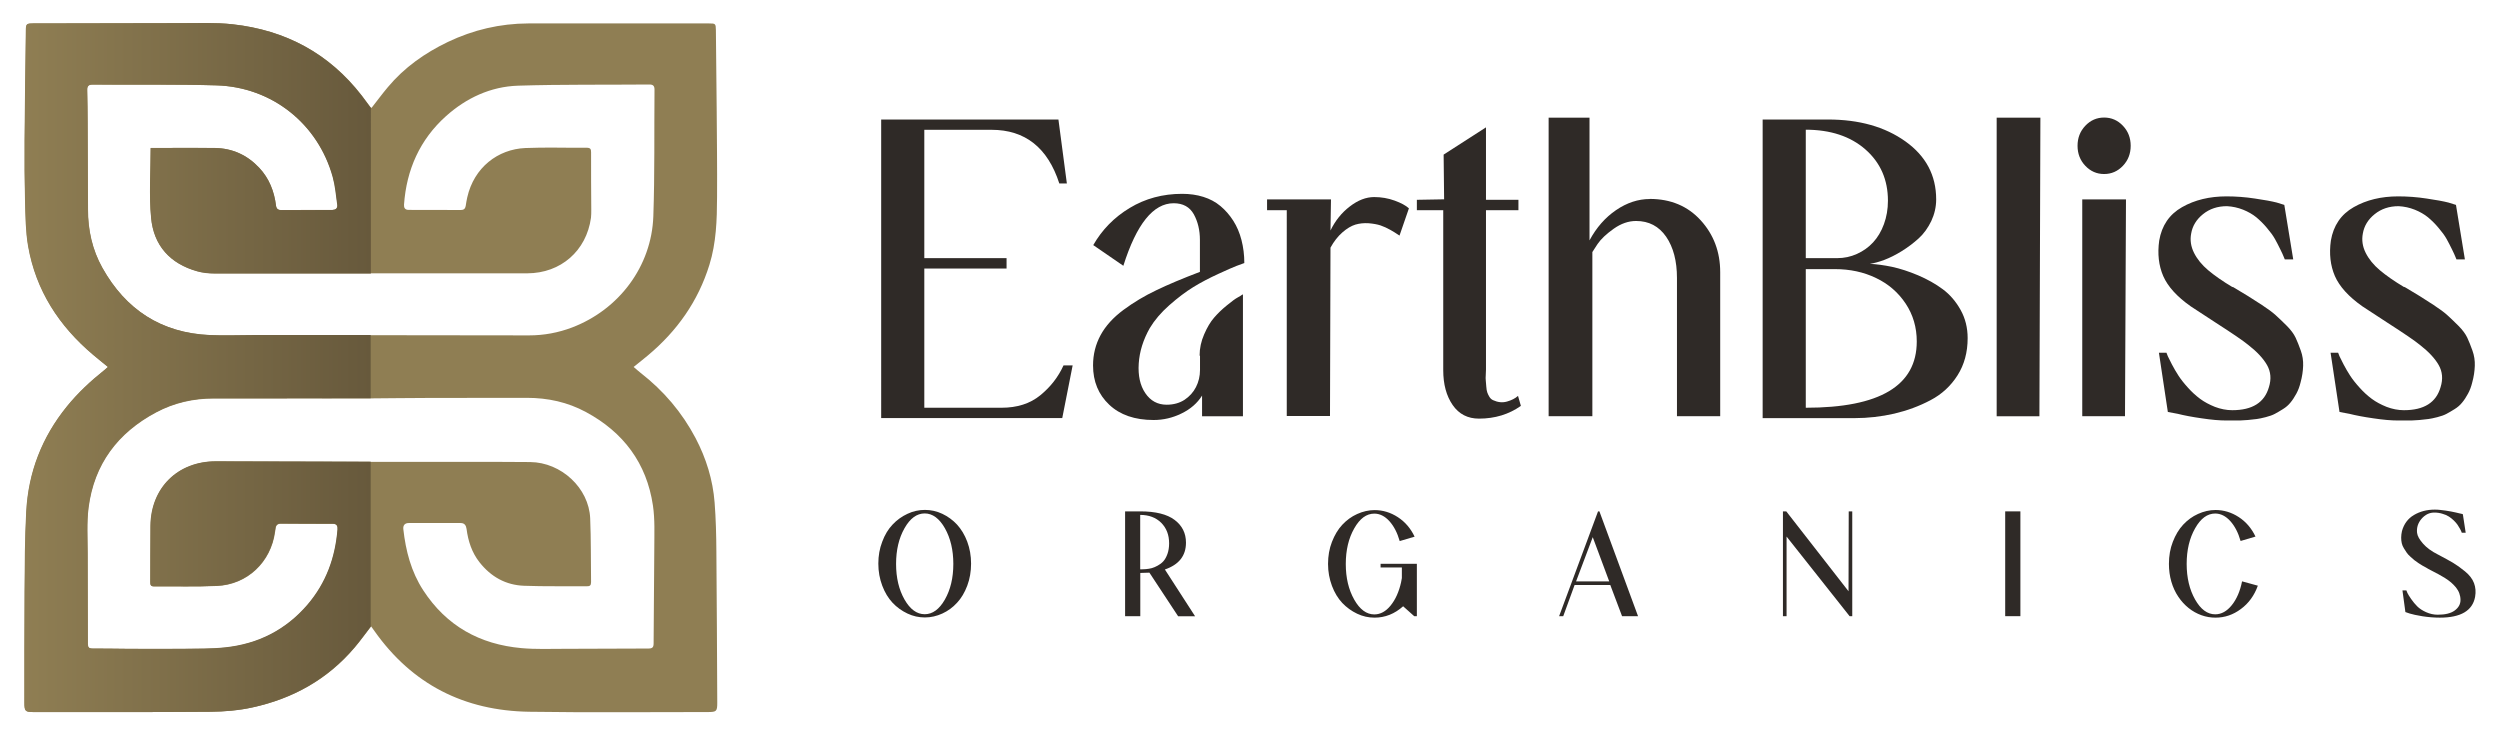
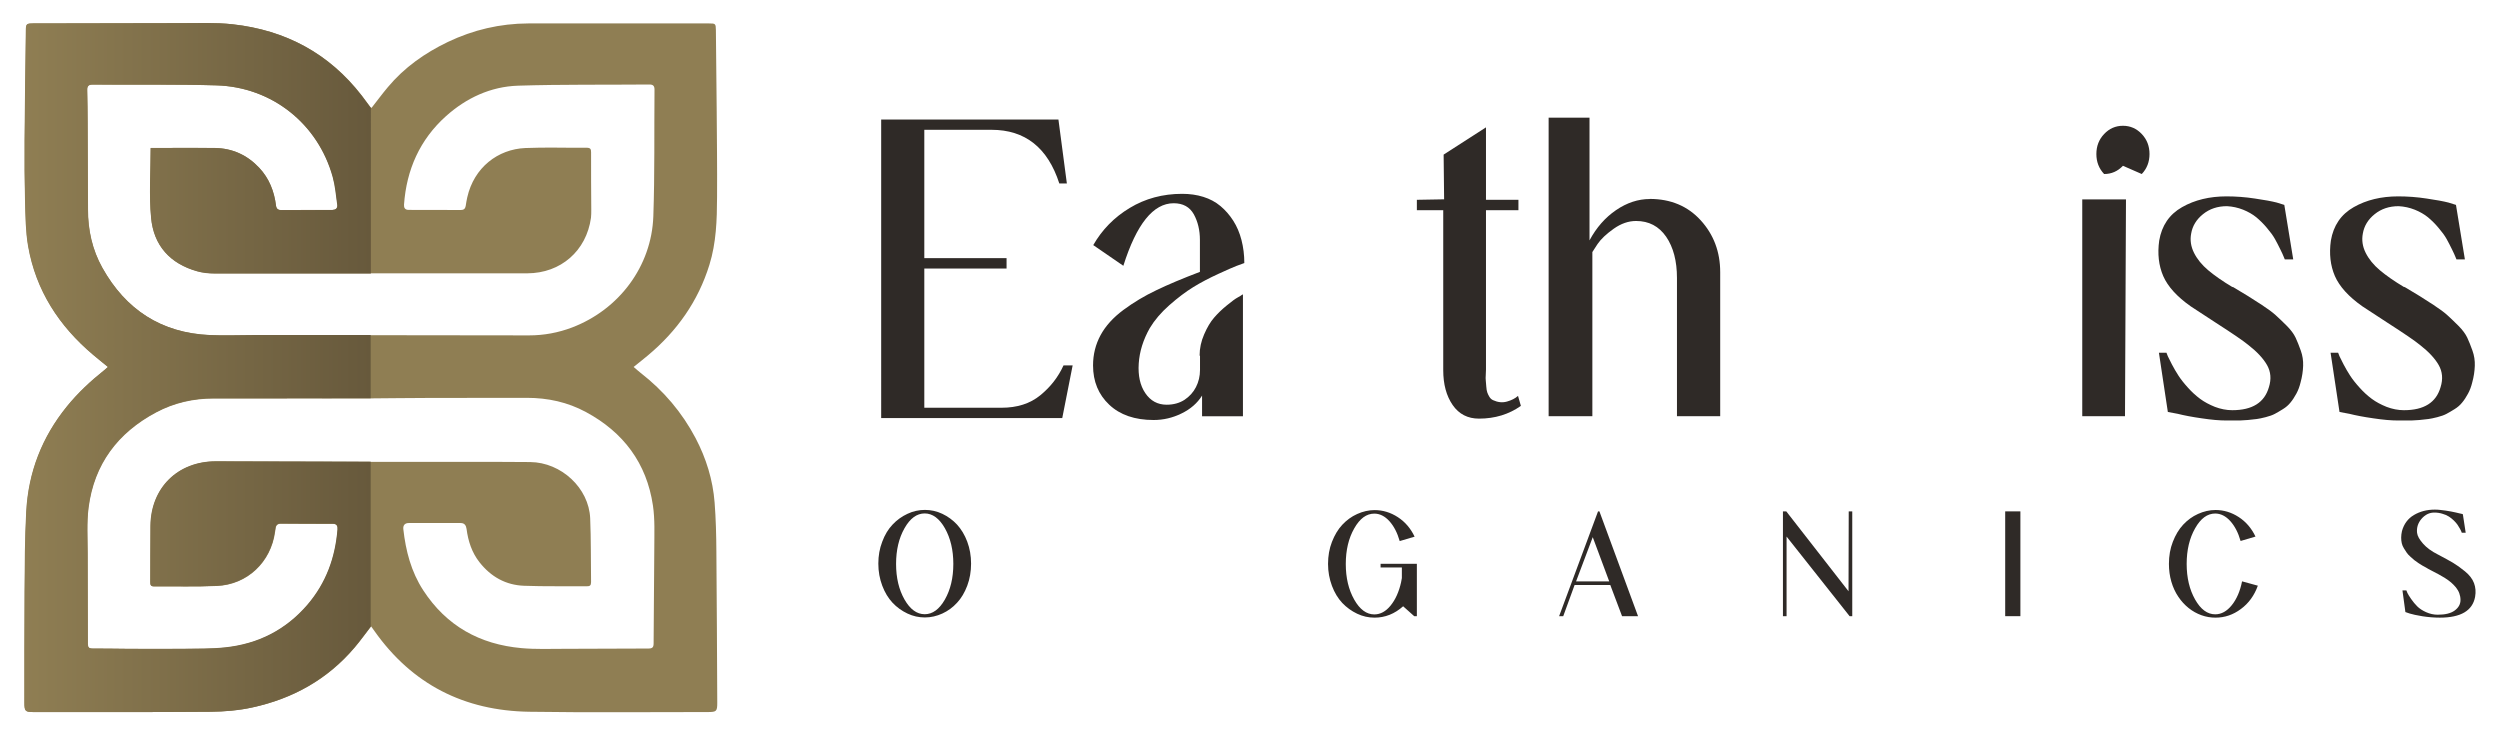
<svg xmlns="http://www.w3.org/2000/svg" id="a" data-name="Layer 1" viewBox="0 0 255 75">
  <defs>
    <style>
      .e {
        fill: url(#d);
      }

      .f {
        fill: #8f7e53;
      }

      .g {
        fill: #2f2a27;
      }
    </style>
    <linearGradient id="d" x1="2.5" y1="37.49" x2="37.85" y2="37.49" gradientUnits="userSpaceOnUse">
      <stop offset="0" stop-color="#8f7e53" />
      <stop offset="1" stop-color="#67593c" />
    </linearGradient>
  </defs>
  <g>
    <g id="b" data-name="rnlQgT">
      <path class="f" d="M37.85,63.9c-.58,.75-1.1,1.48-1.68,2.16-2.76,3.25-6.3,5.21-10.42,6.1-1.39,.3-2.83,.42-4.25,.44-6.02,.05-12.04,.03-18.06,.03-.85,0-.94-.09-.93-.95,0-3.76-.01-7.53,.02-11.29,.02-2.73,.03-5.47,.17-8.2,.21-4.01,1.6-7.6,4.15-10.74,1.12-1.38,2.41-2.58,3.79-3.68,.12-.1,.23-.2,.39-.34-.52-.43-1.02-.82-1.5-1.23-3.48-2.94-5.85-6.57-6.64-11.1-.26-1.51-.26-3.08-.31-4.62-.06-2.05-.07-4.11-.05-6.16,.03-3.75,.08-7.49,.13-11.24,0-.63,.07-.68,.71-.69,4.99-.01,9.99-.03,14.98-.03,1.81,0,3.63-.08,5.42,.12,5.37,.6,9.8,2.96,13.14,7.27,.31,.4,.6,.81,.91,1.22,.01,.02,.05,.02,.08,.03,.55-.7,1.08-1.42,1.66-2.11,1.68-2.01,3.77-3.48,6.12-4.61,2.6-1.24,5.33-1.88,8.21-1.89,6.15,0,12.3,0,18.45,0,.63,0,.67,.03,.68,.66,.03,2.65,.06,5.3,.08,7.94,.02,3.04,.06,6.08,.04,9.12-.01,2.32-.08,4.65-.78,6.9-1.15,3.72-3.3,6.75-6.26,9.23-.46,.39-.94,.76-1.47,1.19,.27,.23,.49,.43,.72,.61,2.34,1.82,4.22,4.03,5.6,6.65,1.08,2.06,1.76,4.25,1.94,6.57,.13,1.67,.17,3.35,.18,5.03,.05,5.14,.06,10.27,.09,15.41,0,.85-.08,.93-.95,.93-6.08,0-12.16,.06-18.23-.03-6.61-.1-11.94-2.78-15.79-8.24-.1-.14-.2-.28-.33-.46Zm-8.56-23.25s0,0,0,0c-2.49,0-4.98,0-7.47,0-2.08,0-4.05,.44-5.89,1.42-3.91,2.08-6.32,5.28-6.89,9.71-.2,1.54-.09,3.12-.09,4.68,0,3.07,.02,6.14,.02,9.2,0,.36,.09,.51,.48,.51,1.2-.01,2.4,.02,3.6,.03,1.88,0,3.76,.02,5.64,0,1.43-.02,2.87,.01,4.29-.14,3.35-.35,6.18-1.77,8.4-4.35,1.9-2.21,2.83-4.8,3.07-7.68,.03-.33-.07-.59-.46-.59-1.78,0-3.56,0-5.34-.02-.31,0-.49,.15-.53,.45-.02,.13-.04,.26-.06,.39-.42,3.08-2.82,5.38-5.93,5.51-2.14,.1-4.28,.03-6.42,.05-.34,0-.36-.18-.36-.44,.01-1.91,0-3.82,.02-5.73,.04-3.88,2.78-6.59,6.67-6.58,5.47,0,10.94,.03,16.41,.04,3.05,0,6.11,0,9.16,0,2.16,0,4.31,0,6.47,.02,3.17,.03,5.99,2.65,6.12,5.74,.09,2.17,.06,4.34,.09,6.51,0,.33-.12,.43-.43,.42-2.13-.02-4.26,.03-6.38-.05-1.88-.06-3.41-.92-4.57-2.4-.78-.99-1.16-2.16-1.32-3.4-.05-.36-.21-.6-.6-.6-1.77,0-3.53,0-5.3,0-.39,0-.59,.23-.55,.62,.25,2.22,.79,4.33,2.03,6.24,2.37,3.64,5.77,5.52,10.03,5.9,1.44,.13,2.89,.07,4.34,.07,2.86,0,5.73-.03,8.59-.03,.41,0,.54-.11,.54-.53,.01-3.26,.06-6.51,.07-9.77,0-1.43,.07-2.88-.14-4.29-.64-4.32-3.01-7.47-6.83-9.53-1.87-1.01-3.89-1.45-6.02-1.45-3.31,0-6.63,0-9.94,.01-2.13,0-4.25,.04-6.38,.05-2.72,0-5.44,0-8.16,0ZM15.37,15.09c.2,0,.33,0,.45,0,2.03,0,4.05-.02,6.08,0,1.79,.03,3.31,.71,4.54,2.02,1.02,1.08,1.53,2.4,1.71,3.85,.04,.32,.2,.46,.51,.46,1.77,0,3.53-.01,5.3-.01,.37,0,.51-.22,.47-.52-.13-.94-.21-1.9-.46-2.82-1.5-5.44-6.21-9.2-11.89-9.36-4.21-.12-8.42-.05-12.63-.08-.4,0-.55,.15-.54,.54,.02,1.13,.04,2.26,.04,3.39,.01,2.94,.02,5.88,.03,8.81,0,2.1,.44,4.11,1.47,5.95,2.39,4.28,6.02,6.64,10.95,6.87,1.53,.07,3.07,0,4.6,0,9.32,0,18.64,0,27.96,.02,1.52,0,2.98-.27,4.4-.81,4.79-1.83,8.1-6.24,8.28-11.33,.15-4.31,.08-8.62,.12-12.93,0-.36-.13-.52-.51-.52-4.47,.04-8.94-.02-13.41,.12-2.79,.09-5.27,1.25-7.34,3.1-2.67,2.39-4.04,5.47-4.29,9.04-.02,.3,.09,.53,.47,.53,1.78,0,3.56,0,5.34,.01,.27,0,.43-.12,.48-.4,.04-.3,.1-.6,.16-.89,.69-3.05,3.13-4.91,5.92-5.03,2.08-.09,4.17-.01,6.25-.03,.37,0,.47,.12,.46,.47,0,1.95,0,3.91,.02,5.86,0,.27,0,.55-.03,.82-.47,3.37-3.08,5.65-6.49,5.66-10.64,0-21.27,0-31.91,0-.59,0-1.19-.07-1.75-.22-2.77-.77-4.45-2.63-4.71-5.46-.22-2.33-.04-4.71-.04-7.12Z" />
    </g>
    <g id="c" data-name="rnlQgT">
      <path class="e" d="M33.96,21.42c-1.77,0-3.53,0-5.3,.01-.31,0-.47-.14-.51-.46-.18-1.45-.7-2.77-1.71-3.85-1.23-1.31-2.75-2-4.54-2.02-2.03-.03-4.05,0-6.08,0h-.46c0,2.41-.17,4.79,.05,7.12,.26,2.83,1.94,4.69,4.71,5.46,.56,.16,1.17,.22,1.75,.22,5.32,0,10.64,0,15.96,0V10.99s-.04,0-.04-.02c-.3-.4-.6-.82-.91-1.22-3.34-4.31-7.77-6.67-13.14-7.27-1.79-.2-3.61-.12-5.42-.12-4.99,0-9.99,.02-14.98,.03-.64,0-.7,.06-.71,.69-.05,3.75-.1,7.49-.13,11.24-.01,2.05,0,4.11,.05,6.16,.04,1.54,.05,3.11,.31,4.62,.79,4.53,3.15,8.16,6.64,11.1,.48,.41,.98,.8,1.5,1.23-.16,.14-.27,.25-.39,.34-1.38,1.1-2.67,2.3-3.79,3.68-2.55,3.14-3.94,6.73-4.15,10.74-.15,2.73-.15,5.47-.17,8.2-.03,3.76-.01,7.52-.02,11.29,0,.86,.09,.95,.93,.95,6.02,0,12.04,.02,18.06-.03,1.42-.01,2.87-.13,4.25-.44,4.12-.9,7.66-2.86,10.42-6.1,.58-.68,1.09-1.4,1.67-2.15v-16.82c-5.27-.01-10.53-.03-15.8-.04-3.89,0-6.63,2.7-6.67,6.58-.02,1.91-.01,3.82-.02,5.73,0,.26,.02,.44,.36,.44,2.14-.02,4.29,.05,6.42-.05,3.11-.14,5.51-2.43,5.93-5.51,.02-.13,.04-.26,.06-.39,.04-.31,.22-.46,.53-.45,1.78,0,3.56,0,5.34,.01,.39,0,.49,.26,.46,.59-.23,2.87-1.17,5.46-3.07,7.68-2.22,2.58-5.05,4-8.4,4.35-1.42,.15-2.86,.12-4.29,.14-1.88,.02-3.76,.01-5.64,0-1.2,0-2.4-.04-3.6-.03-.4,0-.48-.15-.48-.51,0-3.07-.02-6.14-.02-9.2,0-1.56-.1-3.14,.09-4.68,.57-4.43,2.98-7.63,6.89-9.71,1.83-.97,3.81-1.43,5.89-1.42,2.49,.01,4.98,0,7.47,0h0c2.72,0,5.44,.02,8.16,0,.13,0,.26,0,.39,0v-6.45c-3.95,0-7.9,0-11.84,0-1.53,0-3.07,.07-4.6,0-4.93-.22-8.56-2.59-10.95-6.87-1.03-1.84-1.46-3.85-1.47-5.95-.01-2.94-.02-5.88-.03-8.81,0-1.13-.02-2.26-.05-3.38,0-.39,.14-.54,.54-.54,4.21,.03,8.42-.04,12.63,.08,5.68,.16,10.39,3.92,11.89,9.36,.25,.91,.33,1.87,.46,2.82,.04,.31-.1,.52-.47,.52Z" />
    </g>
  </g>
  <g>
    <g>
      <path class="g" d="M108.5,37.27h.91l-1.06,5.37h-18.47V12.19h18.08l.86,6.52h-.77c-1.18-3.65-3.49-5.47-6.91-5.47h-6.86v13.09h8.39v1.06h-8.39v14.2h7.87c1.6,0,2.92-.42,3.96-1.27,1.04-.85,1.83-1.86,2.37-3.05Z" />
      <path class="g" d="M122.36,36.27c0-.74,.15-1.45,.46-2.16,.3-.7,.64-1.27,1.01-1.7,.37-.43,.81-.86,1.32-1.27,.51-.42,.87-.68,1.08-.79,.21-.11,.38-.22,.5-.31h.05v12.42h-4.17v-2.11c-.48,.77-1.18,1.38-2.09,1.82-.91,.45-1.86,.67-2.85,.67-1.92,0-3.43-.52-4.53-1.56-1.1-1.04-1.65-2.37-1.65-4.01,0-1.12,.26-2.15,.77-3.09,.51-.94,1.29-1.8,2.33-2.57,1.04-.77,2.16-1.44,3.36-2.01,1.2-.58,2.68-1.2,4.44-1.87v-3.26c0-.99-.21-1.86-.62-2.61-.42-.75-1.1-1.13-2.06-1.13-2.08,0-3.79,2.13-5.13,6.38l-3.07-2.11c.9-1.57,2.13-2.83,3.72-3.79s3.37-1.44,5.35-1.44c.77,0,1.49,.1,2.16,.31,.67,.21,1.25,.52,1.75,.94,.5,.42,.93,.91,1.3,1.49,.37,.58,.65,1.23,.84,1.97,.19,.74,.29,1.52,.29,2.35-.19,.06-.46,.16-.79,.29-.34,.13-.96,.4-1.87,.82-.91,.42-1.76,.86-2.54,1.34-.78,.48-1.6,1.1-2.45,1.85-.85,.75-1.51,1.53-1.99,2.33-.67,1.18-1.05,2.39-1.13,3.62-.08,1.23,.14,2.24,.67,3.02,.53,.78,1.25,1.18,2.18,1.18,.7,0,1.31-.17,1.82-.5,.51-.34,.9-.77,1.17-1.3,.27-.53,.41-1.11,.41-1.75v-1.44Z" />
-       <path class="g" d="M140.16,20.1c.73,0,1.43,.12,2.09,.36,.66,.24,1.14,.5,1.46,.79l-.96,2.78c-.06-.03-.15-.09-.26-.17-.11-.08-.34-.22-.67-.41s-.67-.34-1.01-.46c-.34-.11-.74-.18-1.22-.22-.48-.03-.93,.02-1.34,.14-.42,.13-.86,.39-1.32,.79-.46,.4-.87,.92-1.22,1.56l-.05,17.17h-4.41V21.44h-2.01v-1.1h6.52l-.05,3.17c.48-.99,1.13-1.81,1.97-2.45,.83-.64,1.66-.96,2.49-.96Z" />
      <path class="g" d="M154.84,40.39l.29,1.01c-1.22,.86-2.64,1.3-4.27,1.3-1.15,0-2.05-.46-2.69-1.39-.64-.93-.96-2.11-.96-3.55V21.44h-2.69v-1.06l2.78-.05-.05-4.56,4.32-2.78v7.39h3.31v1.06h-3.31v16.26c0,.06,0,.23-.02,.5-.02,.27-.02,.48,0,.62,.02,.14,.03,.34,.05,.6,.02,.26,.05,.46,.1,.6,.05,.14,.12,.3,.22,.46,.1,.16,.22,.27,.38,.34,.48,.22,.95,.27,1.41,.14,.46-.13,.84-.32,1.13-.58Z" />
      <path class="g" d="M168.27,20.29c2.14,0,3.88,.73,5.2,2.18,1.33,1.46,1.99,3.22,1.99,5.3v14.68h-4.41v-14.1c0-1.73-.37-3.13-1.1-4.2-.74-1.07-1.76-1.61-3.07-1.61-.77,0-1.53,.26-2.28,.79-.75,.53-1.3,1.05-1.65,1.56l-.53,.82v16.74h-4.46V12h4.17v12.52c.7-1.31,1.61-2.34,2.71-3.09,1.1-.75,2.25-1.13,3.43-1.13Z" />
-       <path class="g" d="M190.67,26.91c.73,.03,1.51,.14,2.33,.31,.82,.18,1.69,.46,2.64,.86,.94,.4,1.78,.87,2.52,1.42,.73,.54,1.34,1.25,1.82,2.11,.48,.86,.72,1.82,.72,2.88,0,1.44-.34,2.7-1.03,3.79-.69,1.09-1.61,1.94-2.76,2.54-1.15,.61-2.38,1.06-3.69,1.37-1.31,.3-2.67,.46-4.08,.46h-9.35V12.19h6.67c3.17,0,5.8,.74,7.89,2.23,2.09,1.49,3.14,3.46,3.14,5.92,0,.77-.17,1.5-.5,2.21-.34,.7-.77,1.3-1.29,1.77-.53,.48-1.1,.91-1.73,1.3s-1.22,.68-1.77,.89c-.56,.21-1.06,.34-1.51,.41Zm-6.48-13.67v13.09h3.21c.7,0,1.37-.14,2.01-.43,.64-.29,1.19-.68,1.65-1.18,.46-.5,.83-1.11,1.1-1.85,.27-.74,.41-1.53,.41-2.4,0-2.14-.77-3.89-2.3-5.23s-3.57-2.01-6.09-2.01Zm0,28.35c7.55,0,11.32-2.25,11.32-6.76,0-1.44-.38-2.73-1.13-3.86-.75-1.13-1.76-2.01-3.02-2.61-1.26-.61-2.66-.91-4.2-.91h-2.97v14.15Z" />
-       <path class="g" d="M203.66,12h4.46l-.1,30.46h-4.36V12Z" />
-       <path class="g" d="M216.54,16.91c-.53,.56-1.17,.84-1.92,.84s-1.39-.28-1.92-.84c-.53-.56-.79-1.24-.79-2.04s.26-1.48,.79-2.04c.53-.56,1.17-.84,1.92-.84s1.39,.28,1.92,.84c.53,.56,.79,1.24,.79,2.04s-.26,1.48-.79,2.04Zm-4.15,25.54V20.34h4.46l-.1,22.11h-4.36Z" />
+       <path class="g" d="M216.54,16.91c-.53,.56-1.17,.84-1.92,.84c-.53-.56-.79-1.24-.79-2.04s.26-1.48,.79-2.04c.53-.56,1.17-.84,1.92-.84s1.39,.28,1.92,.84c.53,.56,.79,1.24,.79,2.04s-.26,1.48-.79,2.04Zm-4.15,25.54V20.34h4.46l-.1,22.11h-4.36Z" />
      <path class="g" d="M227.74,29.26c.7,.42,1.22,.73,1.56,.94,.34,.21,.81,.51,1.42,.91,.61,.4,1.07,.74,1.39,1.03,.32,.29,.7,.65,1.13,1.08s.73,.84,.91,1.22c.18,.38,.35,.82,.53,1.32,.18,.5,.26,1.02,.24,1.56-.02,.54-.1,1.1-.26,1.68-.1,.42-.24,.8-.43,1.15-.19,.35-.39,.66-.6,.91-.21,.26-.46,.48-.77,.67-.3,.19-.58,.35-.82,.48-.24,.13-.55,.24-.94,.34-.38,.1-.69,.16-.91,.19-.22,.03-.53,.06-.91,.1-.38,.03-.66,.05-.82,.05h-1.39c-.67,0-1.5-.07-2.49-.22-.99-.14-1.81-.3-2.45-.46l-1.01-.19-.91-6.04h.77c.03,.1,.08,.22,.14,.36,.06,.14,.2,.42,.41,.82,.21,.4,.43,.78,.67,1.15,.24,.37,.56,.78,.96,1.22,.4,.45,.82,.83,1.25,1.15,.43,.32,.94,.59,1.51,.82,.58,.22,1.17,.34,1.77,.34,2.05,0,3.29-.78,3.74-2.35,.26-.83,.19-1.58-.19-2.25-.38-.67-1.02-1.36-1.92-2.06-.51-.42-1.61-1.17-3.29-2.25-1.68-1.09-2.53-1.65-2.57-1.68-1.41-.99-2.34-2.02-2.81-3.09-.46-1.07-.6-2.28-.41-3.62,.26-1.53,1.03-2.67,2.33-3.41,1.3-.74,2.81-1.1,4.53-1.1,.96,0,1.93,.07,2.9,.22,.97,.14,1.72,.28,2.23,.41l.77,.24,.91,5.56h-.86c-.03-.06-.07-.16-.12-.29-.05-.13-.16-.38-.34-.74-.18-.37-.36-.72-.55-1.06-.19-.34-.46-.71-.82-1.13-.35-.42-.71-.77-1.08-1.08-.37-.3-.82-.56-1.34-.77-.53-.21-1.08-.33-1.65-.36-.96,0-1.77,.27-2.45,.82-.67,.54-1.07,1.2-1.2,1.97-.13,.67-.03,1.33,.29,1.97,.32,.64,.8,1.23,1.44,1.77,.64,.54,1.47,1.12,2.49,1.73Z" />
      <path class="g" d="M245.25,29.26c.7,.42,1.22,.73,1.56,.94,.34,.21,.81,.51,1.42,.91,.61,.4,1.07,.74,1.39,1.03,.32,.29,.7,.65,1.13,1.08s.73,.84,.91,1.22c.18,.38,.35,.82,.53,1.32,.18,.5,.26,1.02,.24,1.56-.02,.54-.1,1.1-.26,1.68-.1,.42-.24,.8-.43,1.15-.19,.35-.39,.66-.6,.91-.21,.26-.46,.48-.77,.67-.3,.19-.58,.35-.82,.48-.24,.13-.55,.24-.94,.34-.38,.1-.69,.16-.91,.19-.22,.03-.53,.06-.91,.1-.38,.03-.66,.05-.82,.05h-1.39c-.67,0-1.5-.07-2.49-.22-.99-.14-1.81-.3-2.45-.46l-1.01-.19-.91-6.04h.77c.03,.1,.08,.22,.14,.36,.06,.14,.2,.42,.41,.82,.21,.4,.43,.78,.67,1.15,.24,.37,.56,.78,.96,1.22,.4,.45,.82,.83,1.25,1.15,.43,.32,.94,.59,1.51,.82,.58,.22,1.17,.34,1.77,.34,2.05,0,3.29-.78,3.74-2.35,.26-.83,.19-1.58-.19-2.25-.38-.67-1.02-1.36-1.92-2.06-.51-.42-1.61-1.17-3.29-2.25-1.68-1.09-2.53-1.65-2.57-1.68-1.41-.99-2.34-2.02-2.81-3.09-.46-1.07-.6-2.28-.41-3.62,.26-1.53,1.03-2.67,2.33-3.41,1.3-.74,2.81-1.1,4.53-1.1,.96,0,1.93,.07,2.9,.22,.97,.14,1.72,.28,2.23,.41l.77,.24,.91,5.56h-.86c-.03-.06-.07-.16-.12-.29-.05-.13-.16-.38-.34-.74-.18-.37-.36-.72-.55-1.06-.19-.34-.46-.71-.82-1.13-.35-.42-.71-.77-1.08-1.08-.37-.3-.82-.56-1.34-.77-.53-.21-1.08-.33-1.65-.36-.96,0-1.77,.27-2.45,.82-.67,.54-1.07,1.2-1.2,1.97-.13,.67-.03,1.33,.29,1.97,.32,.64,.8,1.23,1.44,1.77,.64,.54,1.47,1.12,2.49,1.73Z" />
    </g>
    <g>
      <path class="g" d="M92.56,52.41c.57-.27,1.17-.4,1.78-.4s1.21,.13,1.78,.4c.57,.27,1.07,.64,1.5,1.1,.43,.47,.78,1.05,1.04,1.74,.26,.7,.39,1.44,.39,2.24s-.13,1.56-.39,2.25c-.26,.69-.6,1.27-1.04,1.74-.43,.47-.93,.84-1.5,1.1-.57,.26-1.16,.4-1.78,.4s-1.21-.13-1.78-.4-1.08-.63-1.52-1.1c-.44-.47-.79-1.05-1.05-1.74-.26-.69-.4-1.44-.4-2.25s.13-1.54,.4-2.24c.26-.7,.61-1.28,1.05-1.74,.44-.47,.94-.83,1.52-1.1Zm-.3,8.74c.57,1,1.26,1.5,2.06,1.5s1.49-.5,2.06-1.5c.57-1,.86-2.21,.86-3.63s-.29-2.63-.86-3.64c-.57-1-1.26-1.51-2.06-1.51s-1.49,.5-2.06,1.51c-.57,1-.86,2.22-.86,3.64s.29,2.63,.86,3.63Z" />
-       <path class="g" d="M118.82,58.09l3.08,4.77h-1.73l-2.93-4.45-.93,.03v4.41h-1.55v-10.69h1.55c1.56,0,2.73,.29,3.5,.87,.77,.58,1.16,1.35,1.16,2.32,0,1.34-.72,2.25-2.16,2.74Zm-2.51-.02s.1,0,.17,0c.07,0,.2,0,.41-.02,.21-.02,.4-.05,.59-.1,.19-.05,.39-.14,.61-.26,.22-.12,.42-.27,.58-.45,.16-.18,.3-.43,.41-.74s.17-.67,.17-1.08c0-.86-.27-1.56-.81-2.1-.54-.53-1.25-.8-2.14-.8v5.54Z" />
      <path class="g" d="M144.52,57.51v5.34h-.27l-1.13-1.01c-.86,.77-1.84,1.16-2.91,1.16-.62,0-1.21-.13-1.78-.4s-1.08-.64-1.52-1.1c-.44-.47-.79-1.05-1.05-1.74-.26-.7-.4-1.44-.4-2.24s.13-1.56,.4-2.25,.61-1.27,1.05-1.74,.94-.84,1.52-1.1,1.17-.4,1.78-.4c.84,0,1.63,.24,2.37,.72s1.31,1.15,1.71,1.99l-1.52,.45c-.24-.84-.59-1.52-1.05-2.03s-.98-.77-1.54-.77c-.8,0-1.48,.5-2.05,1.51-.57,1-.86,2.21-.86,3.63s.29,2.62,.86,3.63,1.26,1.51,2.05,1.51c.62,0,1.17-.3,1.66-.9,.49-.6,.85-1.39,1.07-2.37l.08-.44v-1.08h-2.17v-.37h3.7Z" />
      <path class="g" d="M163.14,52.16l3.94,10.69h-1.63l-1.2-3.18h-3.64l-1.16,3.18h-.42l3.97-10.69h.13Zm-2.39,7.14h3.39l-1.68-4.51-1.7,4.51Z" />
      <path class="g" d="M188.56,52.16h.37v10.69h-.27l-6.43-8.12v8.12h-.37v-10.69h.34l6.35,8.15,.02-8.15Z" />
      <path class="g" d="M206.08,62.85h-1.55v-10.69h1.55v10.69Z" />
      <path class="g" d="M228.7,59.3l1.6,.44c-.36,1-.93,1.79-1.73,2.38-.79,.59-1.65,.88-2.59,.88-.49,0-.97-.08-1.44-.25s-.9-.41-1.3-.73c-.4-.32-.75-.7-1.05-1.15-.3-.44-.54-.95-.71-1.53-.17-.58-.25-1.19-.25-1.83,0-.81,.13-1.56,.4-2.25s.61-1.27,1.05-1.74,.94-.84,1.52-1.1,1.17-.4,1.78-.4c.84,0,1.63,.24,2.37,.72s1.31,1.15,1.71,1.99l-1.52,.45c-.24-.84-.59-1.52-1.05-2.03s-.98-.77-1.54-.77c-.8,0-1.48,.5-2.05,1.51-.57,1-.86,2.21-.86,3.63s.29,2.62,.86,3.63,1.26,1.51,2.05,1.51c.63,0,1.19-.31,1.69-.93,.5-.62,.85-1.43,1.05-2.43Z" />
      <path class="g" d="M248.65,56.55c.66,.35,1.18,.63,1.55,.85,.37,.22,.78,.51,1.23,.88,.45,.37,.76,.77,.92,1.2,.16,.43,.2,.89,.11,1.4-.26,1.41-1.46,2.12-3.6,2.12-.58,0-1.17-.05-1.76-.14-.59-.1-1.03-.19-1.31-.28l-.44-.15-.3-2.21h.4c.02,.07,.06,.16,.11,.27,.05,.11,.17,.31,.37,.6s.41,.54,.63,.76,.52,.42,.9,.59c.38,.17,.77,.26,1.19,.26,.76,0,1.34-.14,1.73-.43,.39-.29,.59-.64,.59-1.07,0-.24-.04-.46-.12-.68-.08-.22-.2-.42-.35-.61-.16-.19-.32-.35-.49-.5s-.38-.29-.62-.45c-.25-.15-.47-.28-.67-.39-.2-.11-.43-.23-.69-.36-.26-.13-.47-.25-.61-.34-.16-.09-.27-.15-.35-.19-.07-.04-.2-.12-.38-.24-.18-.12-.32-.22-.42-.3-.1-.08-.23-.2-.4-.35s-.29-.28-.38-.41c-.09-.13-.19-.28-.29-.45-.11-.17-.18-.35-.22-.52-.04-.17-.06-.37-.06-.58s.03-.43,.08-.66c.2-.73,.61-1.28,1.22-1.64,.61-.36,1.32-.55,2.11-.55,.17,0,.35,0,.56,.03,.2,.02,.39,.04,.57,.07,.18,.03,.36,.06,.54,.09,.18,.03,.34,.07,.48,.1,.14,.03,.27,.06,.38,.09,.11,.03,.2,.05,.27,.06l.08,.03,.29,1.89h-.4s-.03-.06-.04-.11c-.02-.05-.06-.15-.14-.29-.08-.15-.16-.28-.25-.41-.09-.13-.21-.27-.37-.43-.16-.16-.33-.29-.51-.41-.19-.12-.41-.22-.67-.29-.26-.08-.53-.12-.83-.12-.49,0-.92,.21-1.29,.63-.36,.42-.52,.9-.46,1.44,.04,.33,.25,.69,.61,1.1,.36,.41,.86,.78,1.5,1.1Z" />
    </g>
  </g>
</svg>